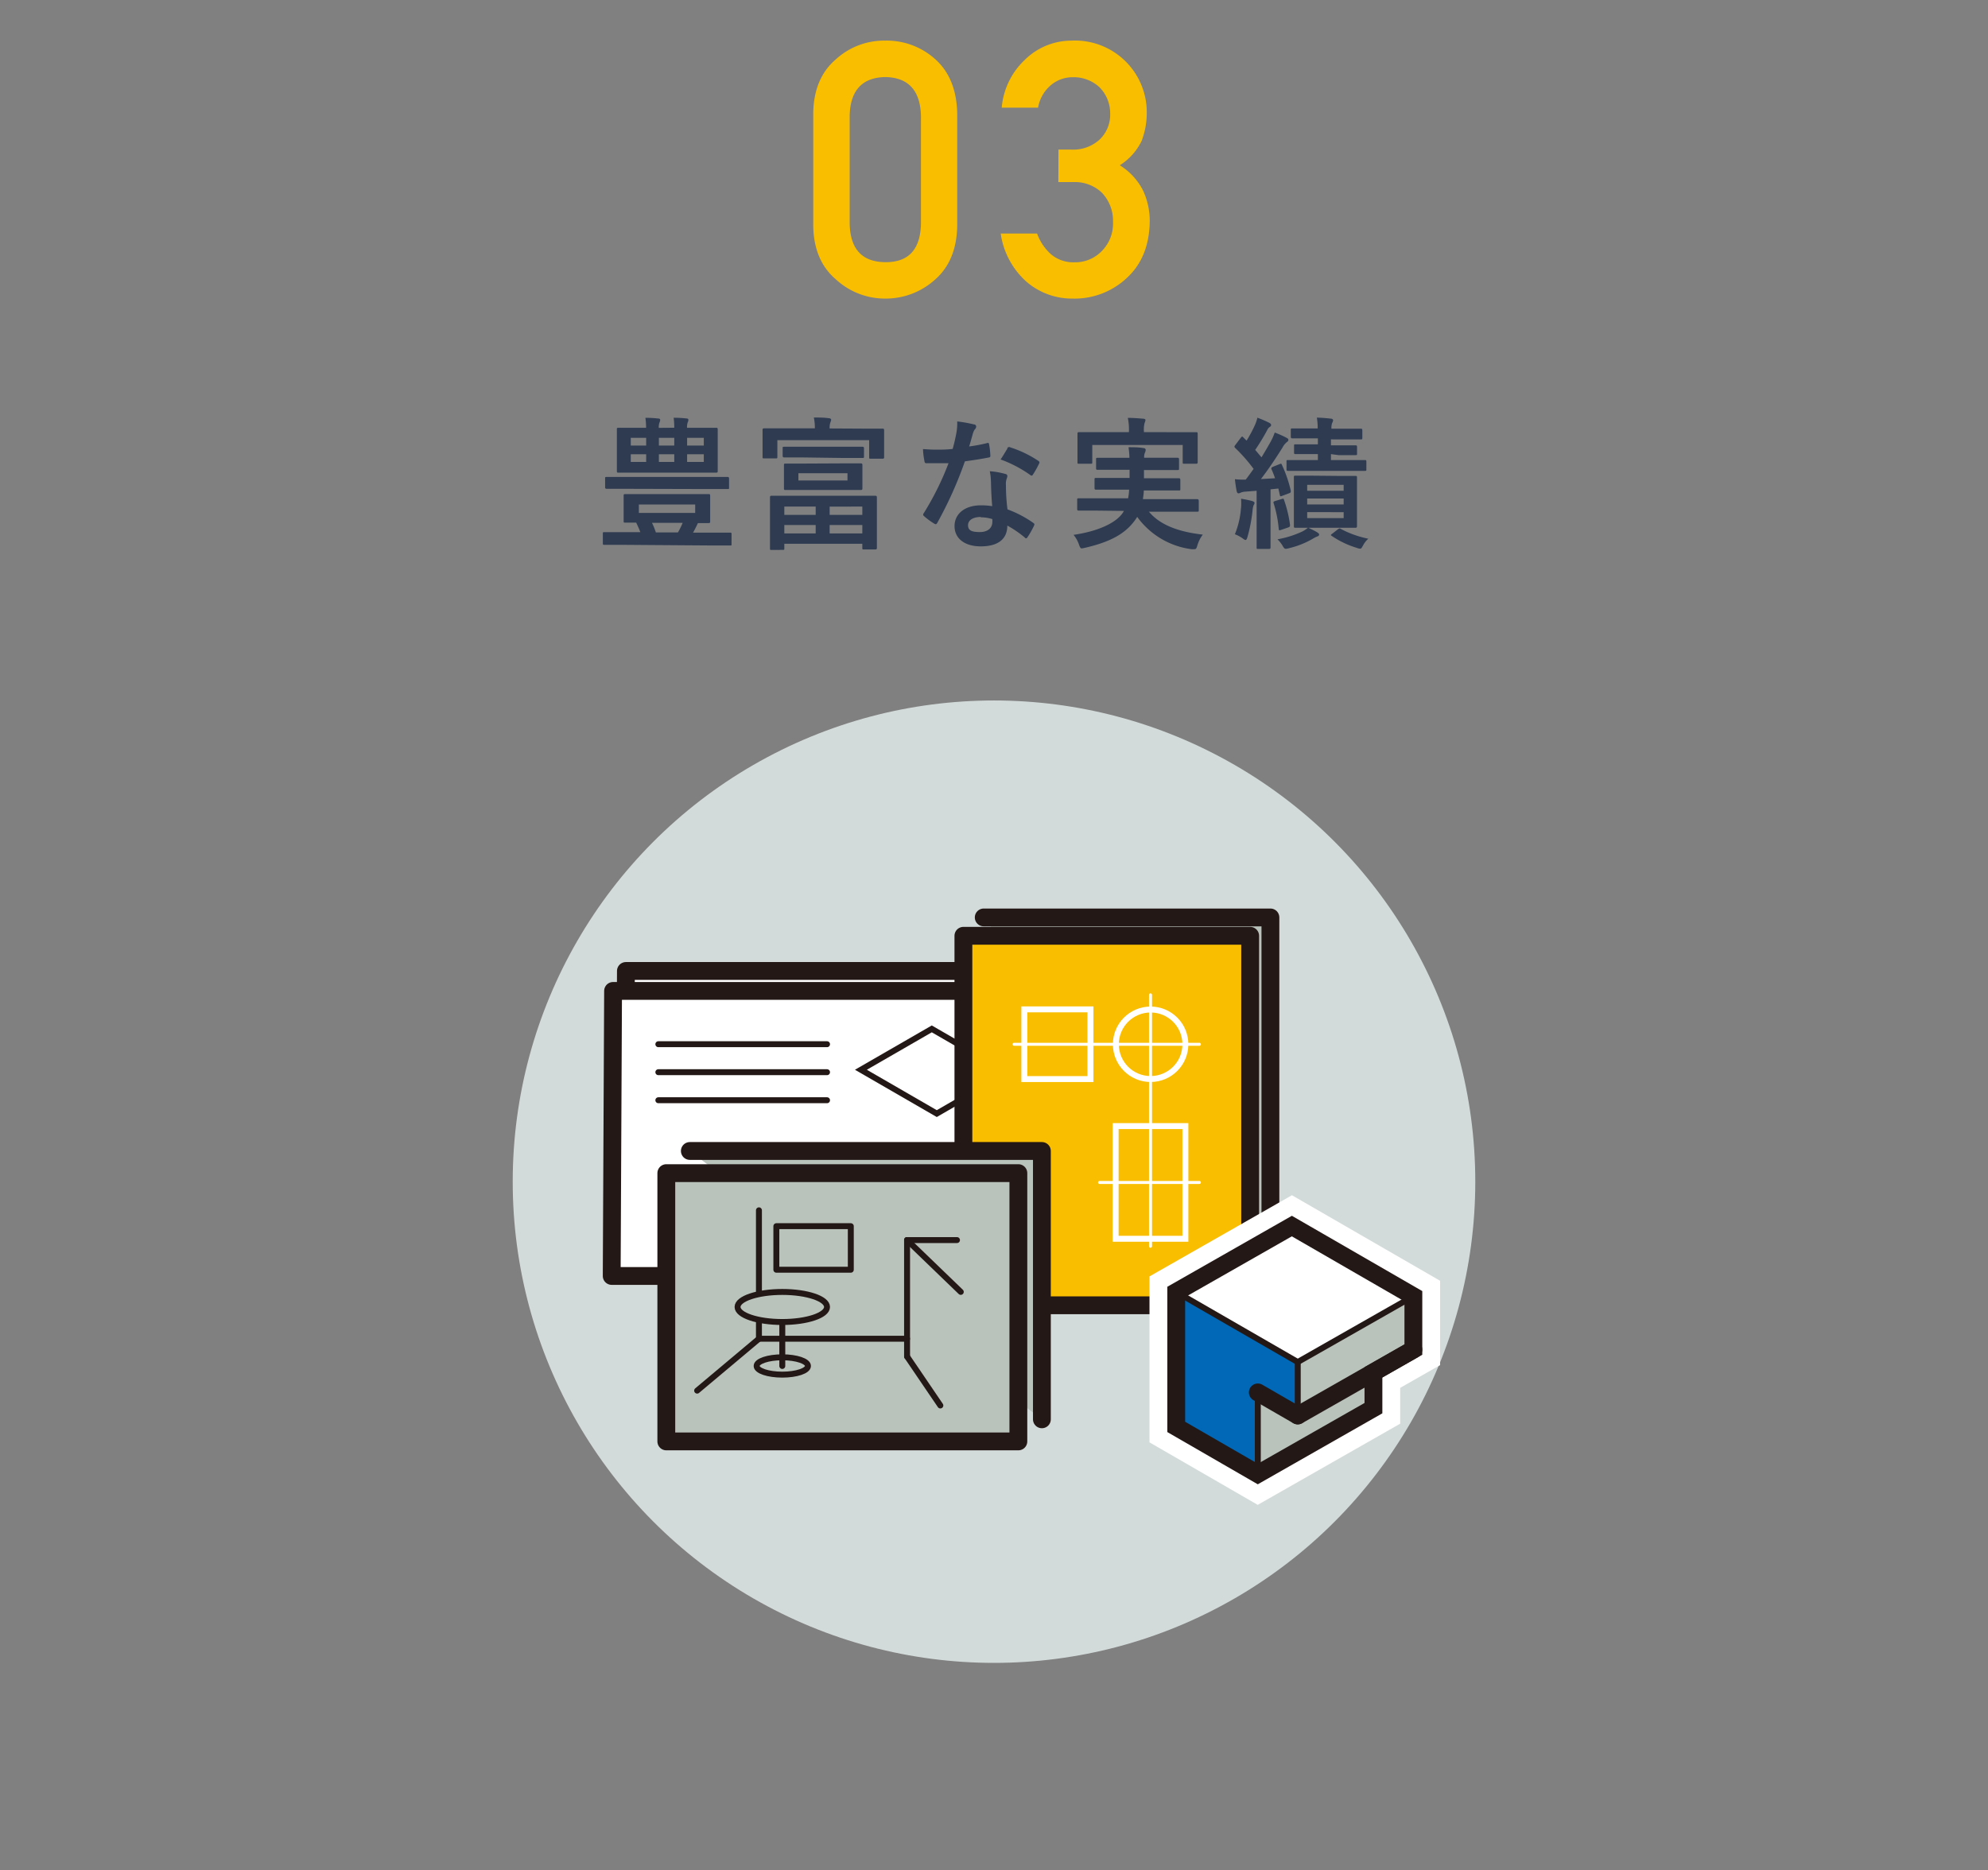
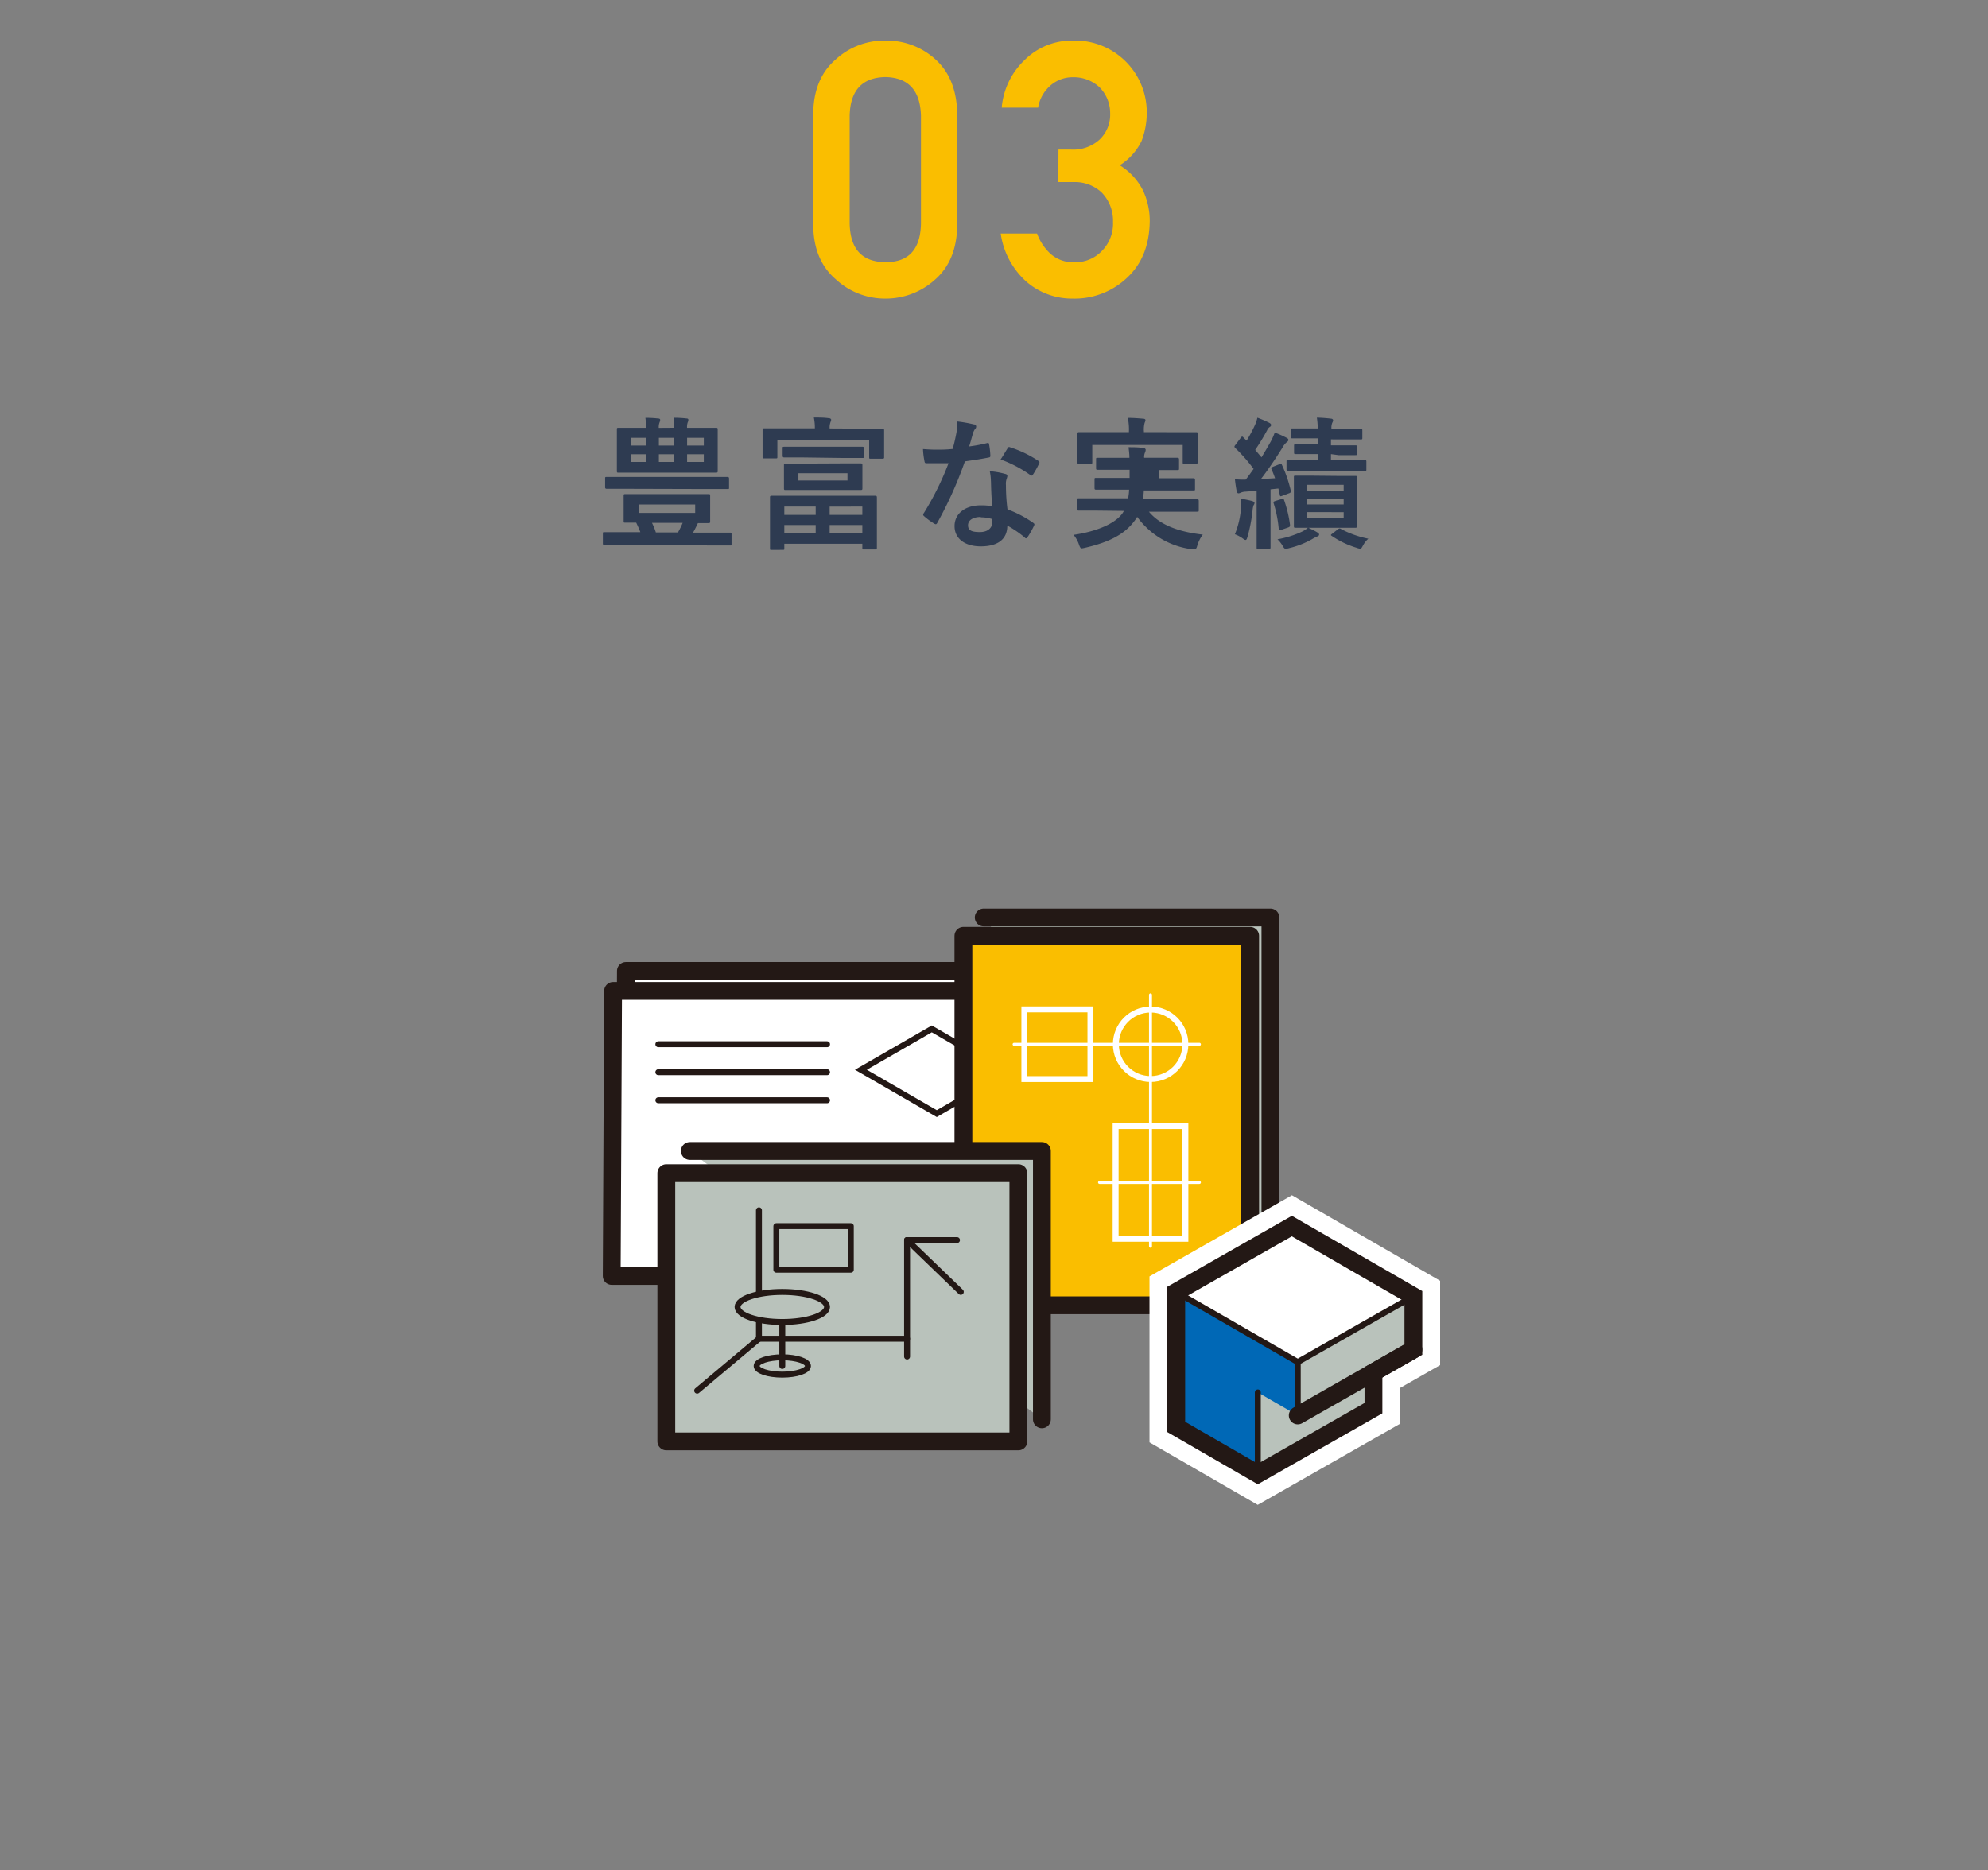
<svg xmlns="http://www.w3.org/2000/svg" viewBox="0 0 334.58 314.83">
  <rect x="0" y="0" width="334.58" height="314.83" fill="#808080" stroke="none" />
  <defs>
    <style>.cls-1{fill:#d3dbda;}.cls-2{fill:#2e3b51;}.cls-3,.cls-7{fill:#fabe00;}.cls-12,.cls-14,.cls-4{fill:#fff;}.cls-10,.cls-11,.cls-16,.cls-17,.cls-4,.cls-5,.cls-6,.cls-7{stroke:#231815;}.cls-10,.cls-11,.cls-12,.cls-16,.cls-17,.cls-4,.cls-5,.cls-6,.cls-7,.cls-8,.cls-9{stroke-linecap:round;}.cls-10,.cls-11,.cls-17,.cls-4,.cls-6,.cls-7{stroke-linejoin:round;}.cls-16,.cls-17,.cls-4,.cls-6,.cls-7{stroke-width:3px;}.cls-10,.cls-16,.cls-17,.cls-18,.cls-5,.cls-8,.cls-9{fill:none;}.cls-12,.cls-16,.cls-5,.cls-8,.cls-9{stroke-miterlimit:10;}.cls-11,.cls-13,.cls-6{fill:#b9c2bb;}.cls-12,.cls-8,.cls-9{stroke:#fff;}.cls-9{stroke-width:0.5px;}.cls-12{stroke-width:9px;}.cls-15{fill:#0068b6;}</style>
  </defs>
  <title>adt_stg03</title>
  <g id="レイヤー_2" data-name="レイヤー 2">
    <g id="レイヤー_1-2" data-name="レイヤー 1">
-       <circle class="cls-1" cx="167.29" cy="198.91" r="81" />
      <path class="cls-2" d="M104.7,91.71c-2.11,0-2.83,0-3,0s-.24,0-.24-.24V89.84c0-.24,0-.26.24-.26s.86,0,3,0h3.07c-.21-.58-.46-1.1-.7-1.61l-1.85,0c-.24,0-.26,0-.26-.26s0-.5,0-1.39V84.82c0-.91,0-1.22,0-1.39s0-.26.26-.26,1,0,3.26,0H116c2.28,0,3.1,0,3.26,0s.26,0,.26.26,0,.48,0,1.39V86.4c0,.89,0,1.25,0,1.39s0,.26-.26.26l-1.8,0c-.26.55-.53,1.1-.82,1.61h3.24c2.11,0,2.81,0,3,0s.24,0,.24.26v1.66c0,.24,0,.24-.24.24s-.84,0-3,0Zm.43-9.43c-2.18,0-2.9,0-3,0s-.29,0-.29-.24V80.57c0-.26,0-.29.29-.29s.86,0,3,0h14.31c2.18,0,2.9,0,3,0s.26,0,.26.29v1.51c0,.22,0,.24-.26.24s-.86,0-3,0ZM113.48,72a13.87,13.87,0,0,0-.1-1.68,18.47,18.47,0,0,1,2.16.12c.24,0,.31.1.31.22a.85.85,0,0,1-.1.41,2.38,2.38,0,0,0-.12.94h1.56c2.35,0,3.19,0,3.34,0s.26,0,.26.26,0,.67,0,2v3c0,1.3,0,1.82,0,2s0,.29-.26.29-1,0-3.34,0h-9.77c-2.35,0-3.19,0-3.36,0s-.24,0-.24-.29,0-.67,0-2v-3c0-1.32,0-1.82,0-2s0-.26.24-.26,1,0,3.36,0h1.32a12.13,12.13,0,0,0-.12-1.68,19.22,19.22,0,0,1,2.18.12c.22,0,.31.1.31.22a1.14,1.14,0,0,1-.1.41,2.24,2.24,0,0,0-.14.94Zm-4.73,3v-1.3h-2.59V75Zm0,2.76v-1.3h-2.59v1.3ZM117,84.92h-9.48v1.42H117Zm-2.9,4.7a12.36,12.36,0,0,0,.79-1.61h-5.16a11.22,11.22,0,0,1,.65,1.61ZM110.89,75h2.59v-1.3h-2.59Zm2.59,1.46h-2.59v1.3h2.59Zm2.16-2.76V75h2.81v-1.3Zm2.81,2.76h-2.81v1.3h2.81Z" />
      <path class="cls-2" d="M145.4,72.15c2.21,0,3,0,3.14,0s.26,0,.26.29,0,.53,0,1.1v.91c0,2,0,2.35,0,2.5s0,.26-.26.26h-2c-.24,0-.26,0-.26-.26V74.09H130.83V76.9c0,.24,0,.26-.29.26H128.6c-.24,0-.26,0-.26-.26s0-.5,0-2.5v-.74c0-.74,0-1.13,0-1.27s0-.29.26-.29,1,0,3.14,0h5.4a8.42,8.42,0,0,0-.17-1.82c.84,0,1.73,0,2.54.12.24,0,.38.14.38.26a2.49,2.49,0,0,1-.14.46,2.66,2.66,0,0,0-.12,1ZM129.85,92.57c-.24,0-.26,0-.26-.26s0-.77,0-4.06V86.43c0-1.87,0-2.54,0-2.69s0-.29.26-.29,1,0,3.29,0H144c2.33,0,3.14,0,3.29,0s.29,0,.29.29,0,.79,0,2.28v2.21c0,3.29,0,3.89,0,4s0,.26-.29.26h-1.9c-.24,0-.26,0-.26-.26v-.7H132v.77c0,.24,0,.26-.26.26ZM135.13,77c-2.23,0-3,0-3.12,0s-.29,0-.29-.29V75.46c0-.24,0-.26.29-.26s.89,0,3.12,0H142c2.23,0,3,0,3.12,0s.29,0,.29.26V76.8c0,.26,0,.29-.29.29s-.89,0-3.12,0Zm6.58,1c2.23,0,3,0,3.14,0s.29,0,.29.26,0,.48,0,1.39v1.18c0,.91,0,1.25,0,1.39s0,.26-.29.26-.91,0-3.14,0h-6.34c-2.23,0-3,0-3.17,0s-.26,0-.26-.26,0-.48,0-1.39V79.68c0-.91,0-1.22,0-1.39s0-.26.26-.26.94,0,3.17,0ZM132,86.67h5.28V85.27H132Zm5.28,3.12V88.37H132v1.42Zm5.35-10.13h-8.26v1.22h8.26Zm-3,5.62v1.39h5.5V85.27Zm5.5,4.51V88.37h-5.5v1.42Z" />
      <path class="cls-2" d="M166.1,74.59c.21-.07.31-.07.36.19a13.19,13.19,0,0,1,.22,1.94c0,.22-.1.26-.29.29-1.3.26-2.47.43-4,.65A66.27,66.27,0,0,1,157.75,88c-.1.17-.17.24-.26.24a.66.66,0,0,1-.29-.12,11.4,11.4,0,0,1-1.66-1.22c-.12-.1-.17-.17-.17-.26a.46.46,0,0,1,.12-.29,48.45,48.45,0,0,0,4.15-8.38c-.91,0-1.66,0-2.4,0-.53,0-.72,0-1.32,0-.24,0-.29-.07-.34-.38a12.73,12.73,0,0,1-.24-2c1,.07,1.54.1,2.23.1.94,0,1.66,0,2.76-.12.29-1,.46-1.82.63-2.69a9.32,9.32,0,0,0,.14-1.94,22.24,22.24,0,0,1,2.81.5c.24,0,.38.19.38.36a.59.59,0,0,1-.22.46,2.63,2.63,0,0,0-.38.89c-.17.58-.36,1.32-.58,2A25.82,25.82,0,0,0,166.1,74.59Zm.67,6.43a8.5,8.5,0,0,0-.19-1.7,13,13,0,0,1,2.62.46.37.37,0,0,1,.34.38,3,3,0,0,1-.14.5,2.51,2.51,0,0,0-.1,1,31.45,31.45,0,0,0,.26,4.08A18.81,18.81,0,0,1,173.88,88c.24.17.26.26.14.5a14.67,14.67,0,0,1-1.1,1.94c-.07.12-.14.17-.22.17s-.14,0-.24-.14a17.83,17.83,0,0,0-2.93-2c0,2.4-1.73,3.5-4.46,3.5s-4.42-1.34-4.42-3.41,1.73-3.5,4.44-3.5a12.36,12.36,0,0,1,1.9.14C166.85,83.62,166.8,82.15,166.78,81Zm-1.71,6c-1.2,0-2.14.48-2.14,1.39s.67,1.15,2,1.15,2.09-.7,2.09-1.7a2.83,2.83,0,0,0,0-.48A6.12,6.12,0,0,0,165.07,87.08Zm4.46-11.55a.34.34,0,0,1,.5-.17,18.75,18.75,0,0,1,4.71,2.26c.14.1.21.17.21.26a.57.57,0,0,1-.1.29,14.64,14.64,0,0,1-1,1.78c-.07.12-.14.17-.22.17a.33.33,0,0,1-.22-.1,20.73,20.73,0,0,0-5-2.62C168.86,76.68,169.22,76,169.54,75.53Z" />
-       <path class="cls-2" d="M184.65,85.95c-2.21,0-3,0-3.1,0s-.26,0-.26-.26V84.17c0-.26,0-.29.26-.29s.89,0,3.1,0h5.21a9.05,9.05,0,0,0,.17-1.46h-2.3c-2.3,0-3.12,0-3.26,0s-.26,0-.26-.26V80.74c0-.26,0-.29.26-.29s1,0,3.26,0h2.38V79.08h-2.21c-2.23,0-3,0-3.17,0s-.26,0-.26-.29V77.35c0-.26,0-.29.26-.29s.94,0,3.17,0h2.18c0-.74-.1-1.32-.14-1.78.79,0,1.73,0,2.45.14.29,0,.43.14.43.31a1.49,1.49,0,0,1-.14.5,1.89,1.89,0,0,0-.12.82H195c2.21,0,3,0,3.14,0s.29,0,.29.29v1.49c0,.26,0,.29-.29.29s-.94,0-3.14,0h-2.47V80.5h2.59c2.33,0,3.1,0,3.24,0s.29,0,.29.29v1.51c0,.24,0,.26-.29.26s-.91,0-3.24,0H192.5c0,.53-.1,1-.14,1.46h6c2.21,0,3,0,3.1,0s.29,0,.29.29v1.56c0,.24,0,.26-.29.26s-.89,0-3.1,0h-5c1.92,2.3,5.11,3.41,9.07,3.86a5.73,5.73,0,0,0-.91,1.8c-.14.5-.22.65-.48.65a2.48,2.48,0,0,1-.53,0A13.39,13.39,0,0,1,191.39,87a6.5,6.5,0,0,1-.58.84c-1.7,2.21-4.34,3.48-8.21,4.37a4.44,4.44,0,0,1-.55.1c-.19,0-.29-.17-.46-.65a5.21,5.21,0,0,0-.91-1.63c4-.58,7.06-1.94,8.26-3.67l.22-.36Zm13.49-13.2c2.23,0,3,0,3.17,0s.26,0,.26.26,0,.55,0,1.2v1c0,2.09,0,2.47,0,2.59s0,.26-.26.26h-2c-.24,0-.26,0-.26-.26v-2.9H183.83v2.9c0,.24,0,.26-.29.26H181.6c-.24,0-.26,0-.26-.26s0-.5,0-2.59v-.82c0-.84,0-1.27,0-1.39s0-.26.26-.26,1,0,3.17,0H190v-.12a9.52,9.52,0,0,0-.19-2.28c.89,0,1.78.07,2.59.14.26,0,.38.12.38.22a1.37,1.37,0,0,1-.14.48,4.48,4.48,0,0,0-.12,1.44v.12Z" />
+       <path class="cls-2" d="M184.65,85.95c-2.21,0-3,0-3.1,0s-.26,0-.26-.26V84.17c0-.26,0-.29.26-.29s.89,0,3.1,0h5.21a9.05,9.05,0,0,0,.17-1.46h-2.3c-2.3,0-3.12,0-3.26,0s-.26,0-.26-.26V80.74c0-.26,0-.29.26-.29s1,0,3.26,0h2.38V79.08h-2.21c-2.23,0-3,0-3.17,0s-.26,0-.26-.29V77.35c0-.26,0-.29.26-.29s.94,0,3.17,0h2.18c0-.74-.1-1.32-.14-1.78.79,0,1.73,0,2.45.14.29,0,.43.14.43.31a1.49,1.49,0,0,1-.14.5,1.89,1.89,0,0,0-.12.82H195c2.21,0,3,0,3.14,0s.29,0,.29.29v1.49c0,.26,0,.29-.29.29s-.94,0-3.14,0V80.5h2.59c2.33,0,3.1,0,3.24,0s.29,0,.29.29v1.51c0,.24,0,.26-.29.26s-.91,0-3.24,0H192.5c0,.53-.1,1-.14,1.46h6c2.21,0,3,0,3.1,0s.29,0,.29.29v1.56c0,.24,0,.26-.29.26s-.89,0-3.1,0h-5c1.92,2.3,5.11,3.41,9.07,3.86a5.73,5.73,0,0,0-.91,1.8c-.14.5-.22.65-.48.65a2.48,2.48,0,0,1-.53,0A13.39,13.39,0,0,1,191.39,87a6.5,6.5,0,0,1-.58.84c-1.7,2.21-4.34,3.48-8.21,4.37a4.44,4.44,0,0,1-.55.1c-.19,0-.29-.17-.46-.65a5.21,5.21,0,0,0-.91-1.63c4-.58,7.06-1.94,8.26-3.67l.22-.36Zm13.49-13.2c2.23,0,3,0,3.17,0s.26,0,.26.26,0,.55,0,1.2v1c0,2.09,0,2.47,0,2.59s0,.26-.26.26h-2c-.24,0-.26,0-.26-.26v-2.9H183.83v2.9c0,.24,0,.26-.29.26H181.6c-.24,0-.26,0-.26-.26s0-.5,0-2.59v-.82c0-.84,0-1.27,0-1.39s0-.26.26-.26,1,0,3.17,0H190v-.12a9.52,9.52,0,0,0-.19-2.28c.89,0,1.78.07,2.59.14.26,0,.38.12.38.22a1.37,1.37,0,0,1-.14.48,4.48,4.48,0,0,0-.12,1.44v.12Z" />
      <path class="cls-2" d="M215.37,78.12c.24-.1.29-.1.38.14a21.7,21.7,0,0,1,1.49,4.34c0,.24,0,.34-.29.43l-1.15.43c-.31.12-.36.12-.41-.17l-.24-1.06-1.32.14V89c0,2.21,0,3,0,3.14s0,.26-.26.26h-1.82c-.24,0-.26,0-.26-.26s0-.94,0-3.14V82.61l-1.8.14a2.47,2.47,0,0,0-.91.19.68.68,0,0,1-.36.1c-.14,0-.24-.14-.29-.38-.12-.62-.22-1.27-.29-2a11.86,11.86,0,0,0,1.82.07c.46-.6.89-1.2,1.32-1.8a26.89,26.89,0,0,0-3.1-3.53.32.32,0,0,1-.12-.22c0-.1.07-.17.17-.31l.89-1.18c.19-.24.26-.26.43-.07l.55.55a22.29,22.29,0,0,0,1.39-2.59,6.6,6.6,0,0,0,.43-1.27,19.09,19.09,0,0,1,2,.86c.22.12.31.24.31.38a.37.37,0,0,1-.22.31,1.31,1.31,0,0,0-.46.58,36.44,36.44,0,0,1-2,3.29l1.06,1.25c.55-.89,1.06-1.78,1.56-2.66a10.8,10.8,0,0,0,.67-1.51,16.63,16.63,0,0,1,2,.89c.22.12.29.19.29.34s-.07.26-.26.38a3.14,3.14,0,0,0-.74.94c-1.25,2-2.47,3.79-3.62,5.28l2.38-.14A15.19,15.19,0,0,0,214,79c-.1-.22,0-.31.24-.43Zm-6.5,7.37a10.69,10.69,0,0,0,0-1.54,18.45,18.45,0,0,1,1.85.38c.29.1.41.19.41.29A.51.51,0,0,1,211,85a3.07,3.07,0,0,0-.19.89,26.61,26.61,0,0,1-.84,4.42c-.12.41-.19.58-.34.58s-.26-.1-.53-.29a5.43,5.43,0,0,0-1.27-.67A14.43,14.43,0,0,0,208.86,85.49ZM215.7,84c.29-.1.34-.07.41.17a20.44,20.44,0,0,1,1,4.18c0,.24,0,.31-.29.43l-1.2.41c-.34.12-.38.1-.41-.17a19.94,19.94,0,0,0-.86-4.32c-.07-.24,0-.26.24-.36Zm6,5.64c.22.1.31.22.31.34a.35.35,0,0,1-.29.31,6.3,6.3,0,0,0-.89.46A14.56,14.56,0,0,1,217,92.26a3,3,0,0,1-.58.12c-.22,0-.31-.1-.48-.38a5.27,5.27,0,0,0-.94-1.22,16.65,16.65,0,0,0,4.15-1.3,4.58,4.58,0,0,0,1-.67C220.86,89.16,221.32,89.38,221.75,89.64ZM224,76.44v1h2.5c2.3,0,3.07,0,3.22,0s.24,0,.24.26V79c0,.24,0,.26-.24.26s-.91,0-3.22,0H220c-2.28,0-3.07,0-3.22,0s-.26,0-.26-.26v-1.3c0-.24,0-.26.26-.26s.94,0,3.22,0h1.8v-1h-.89c-2,0-2.74,0-2.88,0s-.24,0-.24-.26v-1.1c0-.26,0-.29.24-.29s.84,0,2.88,0h.89v-1h-1.3c-2.16,0-2.9,0-3,0s-.26,0-.26-.29V72.41c0-.26,0-.29.26-.29s.89,0,3,0h1.27a11.49,11.49,0,0,0-.14-1.82,23.46,23.46,0,0,1,2.35.17c.24,0,.38.14.38.26a.84.84,0,0,1-.14.43,2.3,2.3,0,0,0-.14,1h1.87c2.16,0,2.93,0,3.07,0s.26,0,.26.29v1.22c0,.26,0,.29-.26.29s-.91,0-3.07,0H224v1h1.27c2.06,0,2.71,0,2.86,0s.26,0,.26.29v1.1c0,.24,0,.26-.26.26s-.79,0-2.86,0Zm1.22,3.67c2.06,0,2.74,0,2.9,0s.26,0,.26.24,0,.79,0,2.23v3.74c0,1.46,0,2.09,0,2.23s0,.29-.26.29-.84,0-2.9,0h-4.32c-2,0-2.76,0-2.9,0s-.24,0-.24-.29,0-.77,0-2.23V82.54c0-1.44,0-2.06,0-2.23s0-.24.24-.24.87,0,2.9,0ZM220,82.61h6.14v-1H220Zm6.14,2.3v-1H220v1Zm0,1.3H220v1h6.14Zm-.94,2.86c.22-.14.29-.17.53,0a17,17,0,0,0,4.56,1.61,3.9,3.9,0,0,0-.86,1.08c-.24.43-.31.6-.53.6a1.85,1.85,0,0,1-.55-.14,15.2,15.2,0,0,1-4.2-2c-.22-.14-.22-.19.1-.41Z" />
      <path class="cls-3" d="M136.87,19.12q.06-5.92,3.78-9.11A12,12,0,0,1,149,6.84,12.15,12.15,0,0,1,157.44,10q3.54,3.19,3.66,9.11V38Q161,43.84,157.44,47A12.38,12.38,0,0,1,149,50.26,12.19,12.19,0,0,1,140.65,47q-3.72-3.19-3.78-9.08ZM155,19.5q-.18-6.42-6-6.53-5.86.12-6,6.53V37.6q.12,6.48,6,6.53t6-6.53Z" />
      <path class="cls-3" d="M178.14,25.18h2.11a6.58,6.58,0,0,0,4.86-1.73,5.76,5.76,0,0,0,1.73-4.34,6.2,6.2,0,0,0-1.79-4.42A6.35,6.35,0,0,0,180.6,13,5.67,5.67,0,0,0,177,14.22a6.34,6.34,0,0,0-2.29,3.9h-6.12a12.47,12.47,0,0,1,3.84-8,11.16,11.16,0,0,1,7.91-3.28A12.07,12.07,0,0,1,193,19a13.11,13.11,0,0,1-.88,4.75,10,10,0,0,1-3.66,4.07,10.66,10.66,0,0,1,3.9,4.22,12.1,12.1,0,0,1,1.14,5.16q-.06,6-3.72,9.46a12.85,12.85,0,0,1-9.26,3.6,11.72,11.72,0,0,1-7.73-2.81,13.37,13.37,0,0,1-4.37-8.14h6.12a8.62,8.62,0,0,0,2.31,3.46,5.79,5.79,0,0,0,4,1.38,6.17,6.17,0,0,0,4.54-1.85,6.54,6.54,0,0,0,1.93-4.92,6.82,6.82,0,0,0-1.93-5,6.59,6.59,0,0,0-4.69-1.73h-2.58Z" />
      <polygon class="cls-4" points="174.41 211.42 105.12 211.42 105.34 163.44 174.64 163.44 174.41 211.42" />
      <polygon class="cls-4" points="172.25 214.78 102.95 214.78 103.18 166.8 172.48 166.8 172.25 214.78" />
      <line class="cls-5" x1="110.8" y1="180.48" x2="139.19" y2="180.48" />
      <line class="cls-5" x1="110.8" y1="175.77" x2="139.19" y2="175.77" />
      <line class="cls-5" x1="110.8" y1="185.2" x2="139.19" y2="185.2" />
      <polygon class="cls-5" points="169.59 180.56 156.82 173.19 144.89 180.07 157.66 187.45 169.59 180.56" />
      <polyline class="cls-6" points="165.56 154.43 213.81 154.43 213.81 216.63" />
      <rect class="cls-7" x="162.14" y="157.52" width="48.26" height="62.2" />
      <rect class="cls-8" x="187.76" y="189.55" width="11.74" height="18.97" />
      <circle class="cls-8" cx="193.65" cy="175.78" r="5.85" />
      <line class="cls-9" x1="193.63" y1="167.46" x2="193.63" y2="209.78" />
      <line class="cls-9" x1="185.05" y1="199.04" x2="201.86" y2="199.04" />
      <rect class="cls-8" x="172.4" y="169.9" width="11.12" height="11.74" />
      <line class="cls-9" x1="170.67" y1="175.78" x2="201.86" y2="175.78" />
      <polyline class="cls-6" points="116.1 193.74 175.35 193.74 175.35 238.91" />
      <rect class="cls-6" x="112.14" y="197.47" width="59.25" height="45.16" />
      <line class="cls-10" x1="117.33" y1="234.08" x2="127.73" y2="225.35" />
      <line class="cls-10" x1="127.73" y1="225.35" x2="127.73" y2="203.73" />
      <line class="cls-10" x1="127.73" y1="225.35" x2="152.66" y2="225.35" />
      <line class="cls-10" x1="152.66" y1="208.74" x2="161.7" y2="217.46" />
-       <line class="cls-10" x1="152.66" y1="228.34" x2="158.26" y2="236.58" />
      <line class="cls-10" x1="152.66" y1="208.74" x2="152.66" y2="228.34" />
      <line class="cls-10" x1="152.66" y1="208.74" x2="161.06" y2="208.74" />
      <rect class="cls-10" x="130.66" y="206.4" width="12.53" height="7.33" />
      <ellipse class="cls-11" cx="131.66" cy="220" rx="7.53" ry="2.53" />
      <ellipse class="cls-10" cx="131.66" cy="229.93" rx="4.32" ry="1.46" />
      <line class="cls-10" x1="131.66" y1="229.93" x2="131.66" y2="222.53" />
      <polygon class="cls-12" points="197.96 217.47 217.42 206.38 237.87 218.19 237.87 227.17 231.15 231 231.15 237.03 211.69 248.12 197.96 240.19 197.96 217.47" />
      <polygon class="cls-13" points="237.87 227.17 218.41 238.26 218.41 229.27 237.87 218.19 237.87 227.17" />
-       <polygon class="cls-14" points="237.87 218.19 218.41 229.27 197.96 217.47 217.42 206.38 237.87 218.19" />
      <polygon class="cls-13" points="231.15 237.03 211.69 248.12 211.69 234.81 231.15 223.73 231.15 237.03" />
      <polygon class="cls-15" points="197.96 217.47 197.96 240.19 211.39 248.12 211.69 234.38 218.41 238.26 218.41 229.27 197.96 217.47" />
      <polygon class="cls-16" points="197.96 217.47 217.42 206.38 237.87 218.19 237.87 227.17 231.15 231 231.15 237.03 211.69 248.12 197.96 240.19 197.96 217.47" />
      <line class="cls-5" x1="197.95" y1="217.47" x2="218.41" y2="229.27" />
-       <line class="cls-17" x1="211.69" y1="234.38" x2="218.41" y2="238.26" />
      <line class="cls-5" x1="218.41" y1="229.27" x2="237.87" y2="218.19" />
      <line class="cls-17" x1="218.41" y1="238.26" x2="237.87" y2="227.17" />
      <line class="cls-5" x1="218.41" y1="229.27" x2="218.41" y2="238.26" />
      <line class="cls-5" x1="211.69" y1="234.38" x2="211.69" y2="248.12" />
      <rect class="cls-18" width="334.58" height="314.83" />
    </g>
  </g>
</svg>